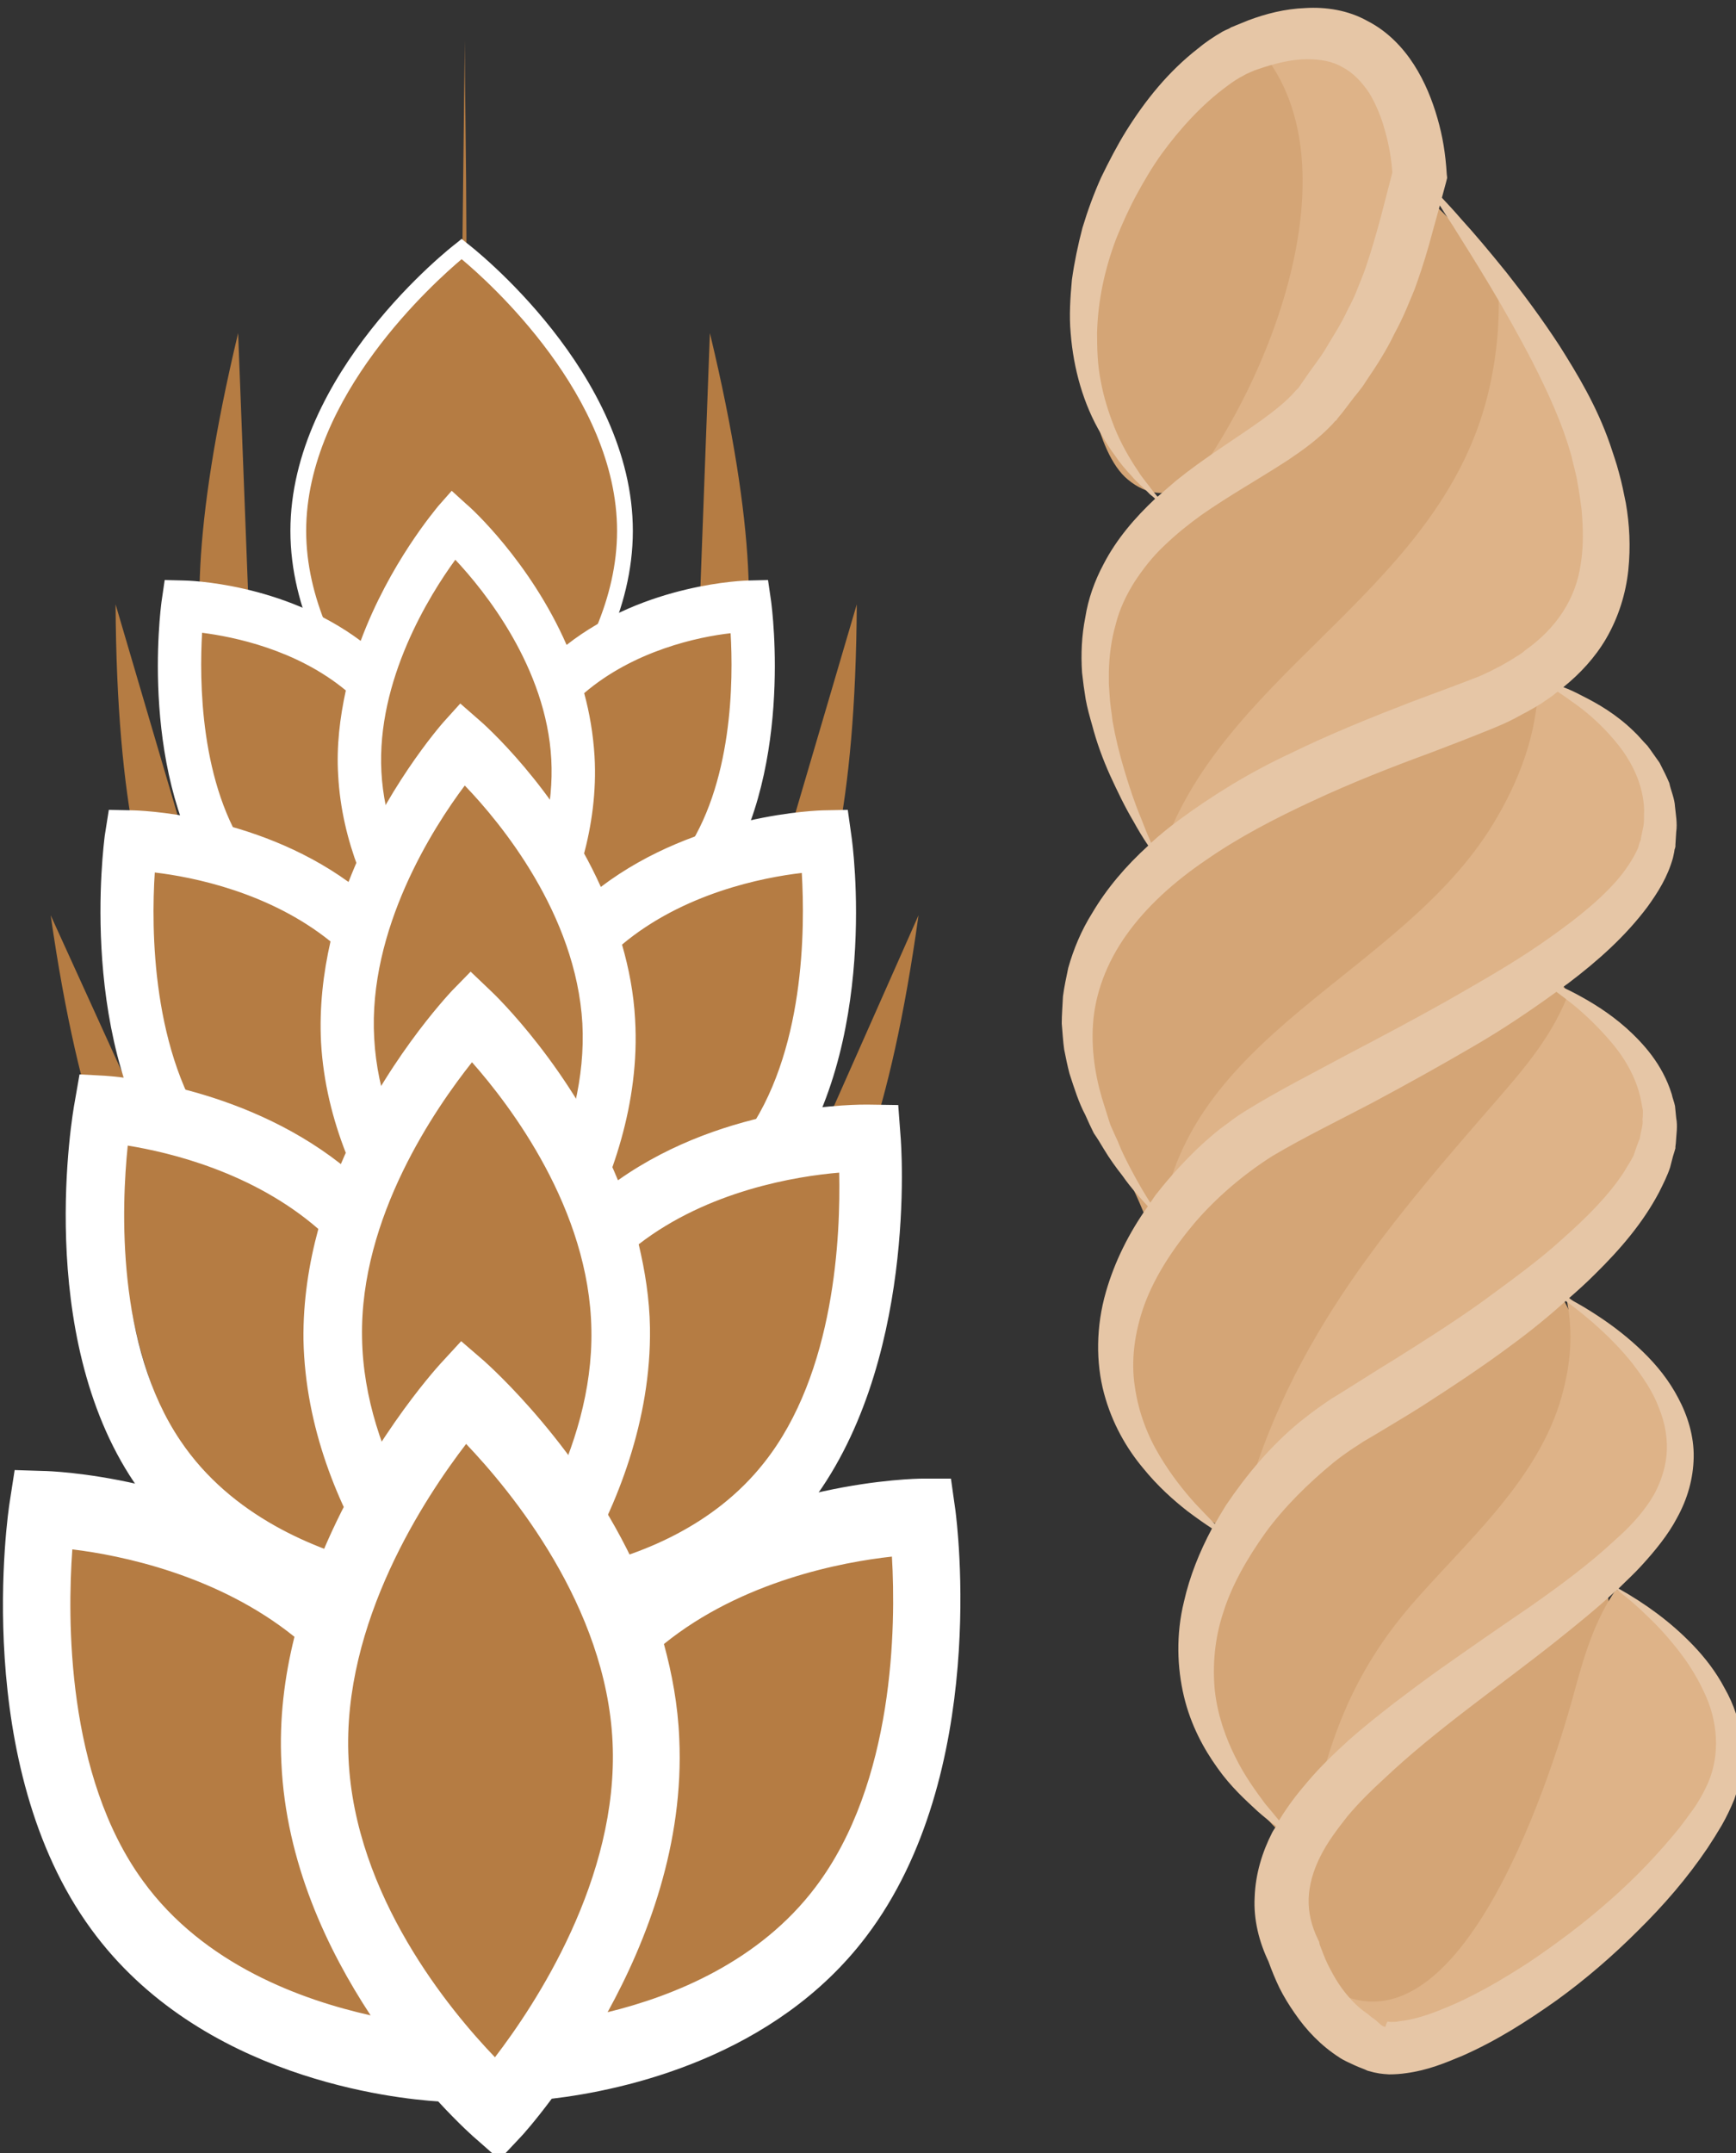
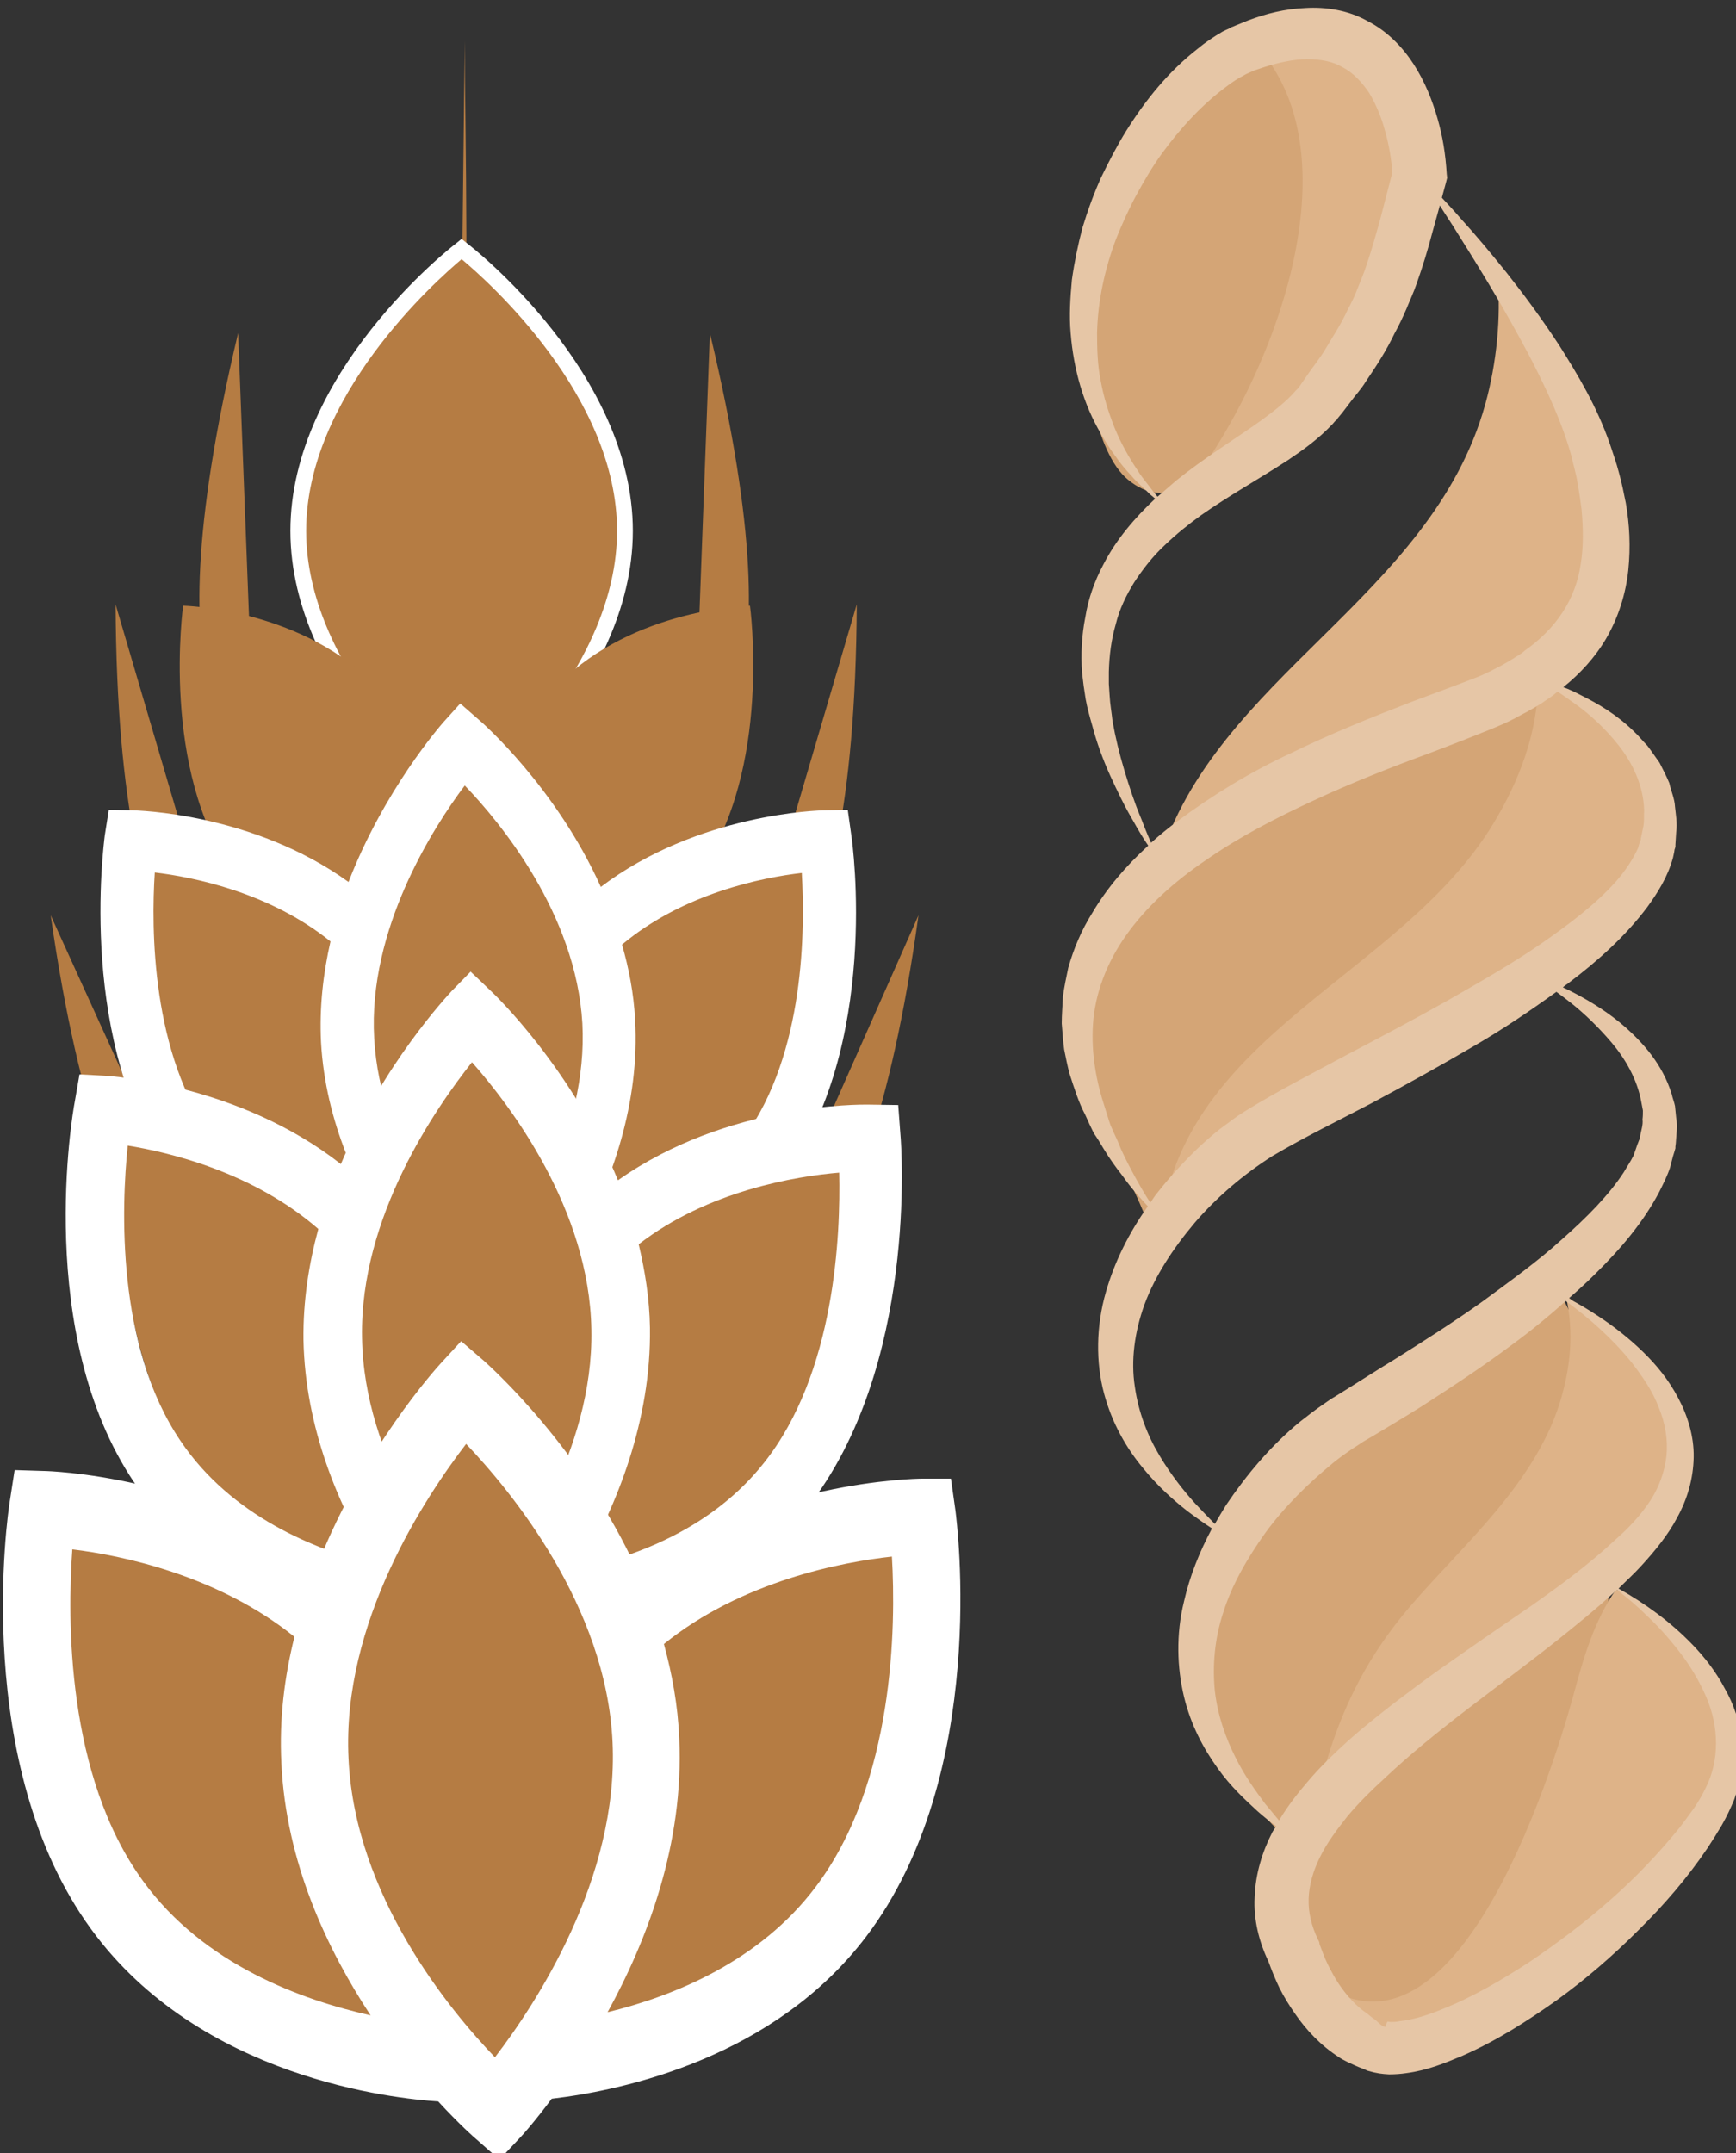
<svg xmlns="http://www.w3.org/2000/svg" xmlns:ns1="http://www.inkscape.org/namespaces/inkscape" xmlns:ns2="http://sodipodi.sourceforge.net/DTD/sodipodi-0.dtd" width="1132.74mm" height="1404.796mm" viewBox="0 0 1132.74 1404.796" version="1.1" id="svg8" ns1:version="0.92.4 (5da689c313, 2019-01-14)" ns2:docname="Fusilli špaldové.svg">
  <rect x="0" y="0" width="1132.74" height="1404.796" fill="#333333" stroke="none" />
  <defs id="defs2">
    <style type="text/css" id="style2">
   
    .fil0 {fill:#EDAF4B;fill-rule:nonzero}
    .fil1 {fill:#F9E3B2;fill-rule:nonzero}
   
  </style>
    <style type="text/css" id="style2-1">
   
    .fil2 {fill:#8B5314;fill-rule:nonzero}
    .fil4 {fill:#916636;fill-rule:nonzero}
    .fil0 {fill:#B57C43;fill-rule:nonzero}
    .fil3 {fill:#C17F44;fill-rule:nonzero}
    .fil5 {fill:#C19E7F;fill-rule:nonzero}
    .fil1 {fill:white;fill-rule:nonzero}
   
  </style>
    <style type="text/css" id="style2-3">
   
    .fil0 {fill:#EDAF4B;fill-rule:nonzero}
    .fil1 {fill:#F2CA79;fill-rule:nonzero}
    .fil2 {fill:#FFE0A9;fill-rule:nonzero}
   
  </style>
    <style type="text/css" id="style2-9">
   
    .fil1 {fill:#E0B363;fill-rule:nonzero}
    .fil3 {fill:#EDAF4B;fill-rule:nonzero}
    .fil0 {fill:#F2CA79;fill-rule:nonzero}
    .fil2 {fill:#FFE0A9;fill-rule:nonzero}
   
  </style>
    <style type="text/css" id="style2-5">
   
    .fil0 {fill:#2A9147;fill-rule:nonzero}
    .fil1 {fill:#8BD49B;fill-rule:nonzero}
    .fil7 {fill:#D6B469;fill-rule:nonzero}
    .fil3 {fill:#DBB975;fill-rule:nonzero}
    .fil8 {fill:#E8CD97;fill-rule:nonzero}
    .fil2 {fill:#EFD38E;fill-rule:nonzero}
    .fil5 {fill:#F2D6A2;fill-rule:nonzero}
    .fil4 {fill:#F4DEAE;fill-rule:nonzero}
    .fil6 {fill:#FCEED4;fill-rule:nonzero}
    .fil9 {fill:#FFF2DC;fill-rule:nonzero}
   
  </style>
    <style type="text/css" id="style2-0">
   
    .fil5 {fill:#86BE57}
    .fil3 {fill:#EDAF4B}
    .fil4 {fill:#EDAF4B;fill-rule:nonzero}
    .fil0 {fill:#F2D079;fill-rule:nonzero}
    .fil1 {fill:#F4DC98;fill-rule:nonzero}
    .fil2 {fill:#FFEEC0;fill-rule:nonzero}
   
  </style>
  </defs>
  <ns2:namedview id="base" pagecolor="#ffffff" bordercolor="#666666" borderopacity="1.0" ns1:pageopacity="0.0" ns1:pageshadow="2" ns1:zoom="0.12374369" ns1:cx="1253.1332" ns1:cy="2814.8863" ns1:document-units="mm" ns1:current-layer="layer1" showgrid="false" ns1:window-width="1920" ns1:window-height="1001" ns1:window-x="-9" ns1:window-y="-9" ns1:window-maximized="1" />
  <g ns1:label="Vrstva 1" ns1:groupmode="layer" id="layer1" transform="translate(499.734,596.717)">
    <g transform="matrix(0.294,0,0,0.294,-2903.327,-4269.042)" id="Vrstva_x0020_1-3">
      <path d="m 9197,13453 c 23,-187 10,-692 10,-872 z" style="fill:#b57c43;fill-rule:nonzero" id="path7-9" class="fil0" ns1:connector-curvature="0" />
      <path d="m 8739,14142 c 0,0 -247,-25 -35,-912 z" style="fill:#b57c43;fill-rule:nonzero" id="path9-9" class="fil0" ns1:connector-curvature="0" />
      <path d="m 8690,14709 c 0,0 -253,34 -258,-877 z" style="fill:#b57c43;fill-rule:nonzero" id="path11-9" class="fil0" ns1:connector-curvature="0" />
      <path d="m 8669,15359 c 0,0 -252,66 -381,-837 z" style="fill:#b57c43;fill-rule:nonzero" id="path13-9" class="fil0" ns1:connector-curvature="0" />
      <path d="m 9717,14142 c 0,0 247,-25 34,-912 z" style="fill:#b57c43;fill-rule:nonzero" id="path15-3" class="fil0" ns1:connector-curvature="0" />
      <path d="m 9819,14709 c 0,0 253,34 258,-877 z" style="fill:#b57c43;fill-rule:nonzero" id="path17-9" class="fil0" ns1:connector-curvature="0" />
      <path d="m 9843,15359 c 0,0 246,66 371,-837 z" style="fill:#b57c43;fill-rule:nonzero" id="path19-5" class="fil0" ns1:connector-curvature="0" />
      <path d="m 9563,13669 c 0,345 -363,625 -363,625 0,0 -362,-280 -362,-625 0,-345 362,-625 362,-625 0,0 363,280 363,625 z" style="fill:#b57c43;fill-rule:nonzero" id="path21-0" class="fil0" ns1:connector-curvature="0" />
      <path d="m 9200,13066 c -59,50 -345,304 -345,603 0,299 286,552 345,602 60,-50 345,-303 345,-602 0,-299 -285,-553 -345,-603 z m 0,1250 -11,-8 c -15,-12 -369,-289 -369,-639 0,-350 354,-628 369,-639 l 11,-9 11,9 c 15,11 369,289 369,639 0,350 -354,627 -369,639 z" style="fill:#ffffff;fill-rule:nonzero" id="path23-0" class="fil1" ns1:connector-curvature="0" />
      <path d="m 9840,13835 c 0,0 -257,5 -425,174 -72,-210 -233,-354 -233,-354 0,0 -128,147 -184,346 -168,-161 -416,-166 -416,-166 0,0 -51,364 111,591 162,227 474,232 474,232 0,0 1,-3 1,-8 41,48 71,76 71,76 0,0 23,-26 53,-71 88,-9 309,-50 436,-229 162,-227 112,-591 112,-591 z" style="fill:#b57c43;fill-rule:nonzero" id="path25-3" class="fil0" ns1:connector-curvature="0" />
-       <path d="m 9691,14390 c -79,111 -200,164 -295,189 56,-108 108,-253 99,-410 -3,-49 -11,-96 -23,-140 111,-95 254,-125 325,-133 6,102 6,337 -106,494 z m -456,257 c -65,-69 -202,-238 -213,-443 -11,-204 107,-393 164,-471 65,69 202,239 213,443 11,204 -107,393 -164,471 z m -505,-257 c -112,-157 -112,-392 -106,-495 70,9 209,37 319,128 -13,60 -21,123 -17,188 8,149 68,278 131,375 -98,-21 -239,-72 -327,-196 z m 1157,-564 -7,-48 -41,1 c -10,0 -231,6 -406,143 -81,-185 -214,-306 -222,-312 l -33,-30 -30,34 c -6,8 -108,127 -172,299 -173,-129 -384,-134 -394,-134 l -41,-1 -7,48 c -2,16 -52,392 122,636 158,222 438,249 499,252 30,34 52,54 55,57 l 33,29 30,-34 c 2,-3 20,-23 44,-57 105,-14 319,-65 448,-247 174,-244 124,-620 122,-636 z" style="fill:#ffffff;fill-rule:nonzero" id="path27-0" class="fil1" ns1:connector-curvature="0" />
      <path d="m 10007,14356 c 0,0 -314,5 -520,207 -88,-251 -286,-422 -286,-422 0,0 -156,175 -224,413 -206,-193 -511,-198 -511,-198 0,0 -61,433 137,703 198,271 581,276 581,276 0,0 0,-3 1,-9 49,57 87,90 87,90 0,0 28,-31 64,-84 108,-11 379,-60 535,-273 198,-270 136,-703 136,-703 z" style="fill:#b57c43;fill-rule:nonzero" id="path29-5" class="fil0" ns1:connector-curvature="0" />
      <path d="m 9826,15016 c -97,132 -246,195 -362,225 68,-128 132,-301 121,-488 -3,-58 -14,-114 -29,-166 136,-114 312,-149 399,-159 7,122 8,401 -129,588 z m -559,307 c -80,-82 -248,-284 -261,-528 -14,-242 131,-468 201,-561 79,82 247,285 261,528 13,242 -132,468 -201,561 z m -619,-307 c -137,-186 -137,-466 -129,-589 85,10 255,44 390,153 -16,70 -25,146 -21,224 10,177 84,331 161,446 -120,-25 -293,-86 -401,-234 z m 1417,-671 -8,-57 -51,1 c -12,0 -282,7 -497,170 -99,-220 -262,-364 -272,-372 l -40,-35 -37,41 c -7,8 -132,151 -211,355 -212,-153 -470,-159 -482,-159 l -50,-1 -9,57 c -2,19 -63,467 150,757 193,264 536,296 610,300 37,40 65,65 68,68 l 41,35 36,-41 c 3,-3 24,-28 54,-68 128,-17 390,-77 549,-294 213,-290 152,-738 149,-757 z" style="fill:#ffffff;fill-rule:nonzero" id="path31-1" class="fil1" ns1:connector-curvature="0" />
      <path d="m 10172,15019 c 0,0 -346,-7 -581,207 -86,-280 -296,-478 -296,-478 0,0 -197,183 -281,442 -219,-221 -566,-235 -566,-235 0,0 -57,475 150,782 206,307 627,329 627,329 0,0 1,-4 2,-10 52,65 92,103 92,103 0,0 31,-33 74,-91 120,-7 399,-64 579,-293 230,-290 200,-756 200,-756 z" style="fill:#b57c43;fill-rule:nonzero" id="path33-9" class="fil0" ns1:connector-curvature="0" />
      <path d="m 9871,15737 c -112,142 -278,206 -407,234 80,-139 157,-327 154,-534 -1,-64 -11,-126 -25,-185 154,-119 349,-151 445,-159 3,136 -8,444 -167,644 z m -627,316 c -84,-94 -261,-324 -265,-594 -5,-268 164,-510 244,-611 84,95 261,326 265,594 5,268 -164,511 -244,611 z m -668,-365 c -143,-211 -131,-520 -117,-655 93,15 278,59 423,185 -21,77 -34,160 -33,246 4,196 78,369 158,499 -131,-33 -318,-107 -431,-275 z m 1598,-678 -5,-67 -68,-1 c -14,0 -311,-4 -554,168 -101,-247 -274,-413 -284,-422 l -43,-41 -42,43 c -9,10 -152,162 -246,384 -227,-178 -511,-195 -524,-196 l -56,-3 -11,63 c -4,21 -90,512 132,842 202,299 577,349 659,356 39,46 68,74 72,78 l 43,40 42,-43 c 3,-4 28,-30 62,-73 142,-13 432,-69 616,-301 246,-312 209,-806 207,-827 z" style="fill:#ffffff;fill-rule:nonzero" id="path35-6" class="fil1" ns1:connector-curvature="0" />
      <path d="m 10222,15856 c 0,0 -397,4 -661,253 -108,-314 -357,-531 -357,-531 0,0 -200,217 -289,513 -259,-242 -645,-252 -645,-252 0,0 -83,540 165,880 248,340 734,352 734,352 0,0 0,-5 1,-12 62,72 109,114 109,114 0,0 35,-39 83,-105 137,-13 480,-70 680,-335 254,-335 180,-877 180,-877 z" style="fill:#b57c43;fill-rule:nonzero" id="path37-1" class="fil0" ns1:connector-curvature="0" />
      <path d="m 9985,16679 c -124,164 -313,241 -461,277 88,-160 170,-374 159,-608 -3,-73 -16,-143 -34,-209 173,-140 396,-182 506,-194 9,153 6,502 -170,734 z m -711,377 c -100,-104 -311,-358 -325,-663 -15,-303 172,-582 261,-698 99,104 311,359 325,662 14,303 -172,583 -261,699 z m -781,-391 c -171,-234 -168,-584 -157,-736 108,13 323,57 493,194 -22,88 -34,182 -29,280 10,221 102,414 198,560 -152,-34 -370,-112 -505,-298 z m 1803,-822 -10,-71 h -64 c -16,0 -358,6 -631,207 -124,-275 -329,-457 -341,-468 l -51,-44 -46,50 c -10,11 -170,188 -271,442 -267,-193 -595,-204 -610,-204 l -64,-2 -11,71 c -4,24 -86,583 181,948 242,332 676,376 770,382 47,51 81,81 86,85 l 50,44 47,-50 c 4,-4 31,-34 69,-85 162,-19 495,-92 698,-360 274,-361 201,-921 198,-945 z" style="fill:#ffffff;fill-rule:nonzero" id="path39-3" class="fil1" ns1:connector-curvature="0" />
    </g>
    <g transform="matrix(0.265,0,0,0.265,-2107.378,-3825.541)" id="Vrstva_x0020_1">
      <path d="m 9200.878,12255.025 c -250,151 -480,422 -469,730 3,101 30,313 112,380 188,155 355,-282 402,-403 72,-188 237,-645 -63,-722 z" style="fill:#d4a576;fill-opacity:1;fill-rule:nonzero" id="path7" class="fil0" ns1:connector-curvature="0" />
-       <path d="m 9516.878,12699.025 c -117,316 -322,550 -565,769 -161,144 -218,352 -161,559 27,96 75,196 141,272 340,-335 1140.001,-899 788,-1465 -46,-74 -105,-140 -177,-190 -15,21 -34,47 -40,73 z" style="fill:#d4a576;fill-opacity:1;fill-rule:nonzero" id="path9" class="fil0" ns1:connector-curvature="0" />
+       <path d="m 9516.878,12699.025 z" style="fill:#d4a576;fill-opacity:1;fill-rule:nonzero" id="path9" class="fil0" ns1:connector-curvature="0" />
      <path d="m 9864.878,13801.025 c 84,595 -514,812 -814,1210 -53,70 -94,149 -146,221 -73,-237 -260,-393 -168,-657 85,-247 382,-409 584,-554 145,-105 331,-263 524,-217 z" style="fill:#d4a576;fill-opacity:1;fill-rule:nonzero" id="path11" class="fil0" ns1:connector-curvature="0" />
-       <path d="m 9877.878,14510.025 c -180,142 -374,284 -567,407 -101,65 -211,109 -295,200 -160,175 -258,386 -154,616 45,101 143,172 237,226 249,-314 909,-839 840,-1296 -7,-43 -58,-90 -66,-142 z" style="fill:#d4a576;fill-opacity:1;fill-rule:nonzero" id="path13" class="fil0" ns1:connector-curvature="0" />
      <path d="m 9872.878,15311.025 c 130,201 136,321 35,552 -105,239 -316,408 -464,620 -58,83 -114,179 -188,247 -163,-141 -259,-339 -226,-560 35,-234 263,-402 434,-542 136,-112 276,-219 406,-337 z" style="fill:#d4a576;fill-opacity:1;fill-rule:nonzero" id="path15" class="fil0" ns1:connector-curvature="0" />
      <path d="m 10002.878,16008.025 c 68,240 23,478 -76.001,704 -73,169 -267,546 -510,475 -417,-122 -20,-601 119,-749 143,-153 290,-295 465,-413 z" style="fill:#d4a576;fill-opacity:1;fill-rule:nonzero" id="path17" class="fil0" ns1:connector-curvature="0" />
      <path d="m 9760.878,12869.025 c 112,242 346,491 234,774 -108,272 -425,308 -658,421 -145,70 -281,158 -417,243 138,-457 671,-650 804,-1128 28,-101 39,-214 30,-313 z" style="fill:#deb388;fill-opacity:1;fill-rule:nonzero" id="path19" class="fil1" ns1:connector-curvature="0" />
      <path d="m 8923.878,15208.025 c 55,-480 590,-619 819,-995 64,-105 109,-223 111,-346 326,87 374,424 135,651 -208,197 -515,301 -762,438 -140,78 -249,165 -336,302 z" style="fill:#deb388;fill-opacity:1;fill-rule:nonzero" id="path21" class="fil1" ns1:connector-curvature="0" />
-       <path d="m 9107.878,15980.025 c 98,-441 332,-729 623,-1063 78,-90 149,-168 194,-277 668,312 -278,865 -513,1052 -111,88 -211,190 -300,299 z" style="fill:#deb388;fill-opacity:1;fill-rule:nonzero" id="path23" class="fil1" ns1:connector-curvature="0" />
      <path d="m 9290.878,16696.025 c 42,-219 105,-392 252,-562 130,-150 299,-295 363,-492 28,-89 37,-177 16,-269 614,476 -4,787 -383,1074 -118,90 -205,176 -276,309 z" style="fill:#deb388;fill-opacity:1;fill-rule:nonzero" id="path25" class="fil1" ns1:connector-curvature="0" />
      <path d="m 9299.878,17052.025 c 342,278 585,-492 640,-691 25,-93 51,-185 106.001,-264 550,320 83,1012 -407,1103 -147,27 -257,-20 -353,-137 z" style="fill:#deb388;fill-opacity:1;fill-rule:nonzero" id="path27" class="fil1" ns1:connector-curvature="0" />
      <path d="m 9165.878,12303.025 c 268,306 -17,945 -262,1183 245,-189 1011,-785 563,-1151 -86,-71 -199,-66 -301,-32 z" style="fill:#deb388;fill-opacity:1;fill-rule:nonzero" id="path29" class="fil1" ns1:connector-curvature="0" />
      <path d="m 10238.878,16634.025 -19,26 -18,24 c -52,64 -109,124 -172,179 -62.001,55 -129,105 -197,151 -69,45 -141,87 -214,116 -36,15 -74,27 -106,30 -8,2 -16,2 -22,2 l -8,-1 -3,6 -2,7 v 0 c -9,0 -20,-14 -26,-18 -6,-4 -11,-8 -18,-14 -26,-17 -51,-44 -71,-74 -10,-15 -19,-32 -27,-48 -8,-16 -15,-36 -20,-49 l -1,-6 -3,-6 c -16,-33 -24,-66 -23,-100 1,-34 11,-69 28,-103 17,-35 42,-68 68,-101 27,-32 58,-63 90,-92 128,-121 279,-224 424,-339 50,-40 101,-81 149,-126 26,20 51,41 74,64 31,29 59,61 84,94 25,33 46,69 62,106 16,37 24,76 24,114 0,38 -8,75 -25,109 -8,17 -18,34 -28,49 z m -752,514 v 0 c 0,1 1,1 0,0 z m -99,-680 c -35,32 -70,65 -102,103 -25,29 -49,60 -70,95 -10,-12 -21,-26 -34,-41 -23,-31 -51,-69 -74,-116 -23,-46 -43,-101 -50,-162 -6,-61 -1,-128 21,-194 21,-67 59,-133 104,-196 46,-63 105,-121 167,-172 16,-13 33,-25 48,-35 8,-5 20,-13 26,-17 l 29,-17 c 38,-23 77,-46 115,-70 76,-49 152,-99 224,-153 45,-33 89,-69 130,-106 60,44 116.001,94 162,151 27,35 52,71 67,111 16,39 23,80 19,119 -4,39 -19,79 -40,111 -24,36 -52,66 -85,95 -64.001,60 -136,113 -210,165 -75,51 -150,103 -225,156 -38,27 -75,55 -112,83 -37,29 -74,58 -110,90 z m -302,-579 c -10,16 -19,31 -28,47 -14,-14 -30,-31 -49,-51 -28,-31 -59,-70 -87,-117 -29,-48 -52,-106 -61,-170 -10,-64 -1,-134 24,-203 26,-70 70,-137 123,-200 54,-63 121,-120 192,-165 76,-45 162,-87 246,-131 84,-45 167,-91 249,-139 71,-41 139,-87 204,-134 11,8 24,18 38,29 30,24 64.001,56 98.001,96 33,39 63,90 73,146 1,7 3,14 4,21 0,7 0,14 -1,22 2,14 -4,28 -6,43 l -1,5 v 1 l -1,1 -5,13 c -3,9 -6,17 -9,26 -8,16 -16,27 -24,41 -37,57 -92.001,112 -152,165 -59,54 -128,103 -197,154 -70,50 -144,97 -219,144 -38,23 -75,47 -112,70 l -29,18 c -12,7 -19,12 -29,19 -22,15 -40,29 -59,44 -73,60 -132,131 -182,205 z m -72,-876 c -35,34 -68,70 -97,107 -7,8 -12,17 -18,25 -13,-20 -29,-47 -47,-81 -11,-21 -23,-44 -33,-70 -6,-13 -12,-26 -18,-40 -5,-14 -9,-29 -14,-44 -20,-60 -34,-130 -29,-205 5,-74 33,-150 82,-219 49,-69 117,-131 197,-185 79,-55 169,-102 262,-145 94,-44 193,-83 294,-120 50,-19 99,-38 153,-60 14,-6 26,-11 38,-17 15,-7 26,-14 40,-21 13,-7 25,-14 38,-22 12,-9 25,-16 36,-26 2,-1 3,-2 4,-3 14,9 29,20 46,32 33,24 70.001,57 104.001,100 34,43 61,98 63,159 -1,15 1,31 -3,46 -2,8 -3,16 -5,24 v 3 0 l -3,7 -4,14 c -11,25 -31,56 -55,83 -49.001,55 -115.001,105 -186,154 -71,49 -149,93 -229,139 -80,45 -163,89 -247,133 -83,45 -167,87 -251,139 l -17,11 -14,10 c -10,8 -22,16 -31,23 -20,16 -38,32 -56,49 z m -138,-815 c -16,-38 -29,-78 -41,-118 -12,-40 -22,-81 -29,-121 -2,-20 -6,-41 -7,-61 l -2,-30 v -30 c 1,-40 6,-79 17,-117 9,-37 26,-72 46,-104 21,-32 45,-63 74,-90 28,-27 59,-52 91,-75 67,-47 139,-87 213,-135 37,-25 74,-51 110,-89 l 6,-7 4,-3 1,-2 3,-4 10,-12 19,-25 c 13,-18 27,-32 39,-52 26,-38 51,-77 70,-117 11,-20 21,-41 30,-62 8,-20 18,-41 25,-62 15,-42 28,-85 39,-127 l 18,-65 c 9,15 20,31 32,50 50,80 123,194 196,335 36,71 73,149 96,232 4,19 12,45 15,66 4,21 7,43 10,66 4,45 5,90 -2,133 -12,87 -61,160 -138,214 -8,8 -19,13 -29,20 -10,6 -20,12 -31,18 -11,5 -22,12 -32,16 -12,6 -24,11 -35,15 -46,18 -98,37 -149,56 -101,39 -203,80 -301,128 -99,46 -192,103 -277,166 -23,17 -45,35 -66,54 -9,-20 -17,-40 -25,-61 z m 30,-804 c -12,-17 -26,-32 -37,-50 -23,-34 -43,-70 -58,-107 -15,-38 -27,-76 -34,-115 -8,-39 -9,-79 -9,-119 2,-79 19,-157 47,-231 15,-37 31,-73 50,-108 19,-35 39,-69 62,-101 46,-63 100,-122 160,-166 14,-11 30,-21 42,-27 3,-2 9,-5 14,-7 l 7,-3 2,-1 c 0,0 0,0 0,0 h 1 l 1,-1 27,-9 c 35,-11 71,-19 104,-19 33,0 63,5 88,20 25,13 47,36 65,63 17,28 31,62 40,97 9,32 15,68 17,99 l -29,112 c -11,40 -22,79 -35,117 -6,19 -14,37 -21,55 -7,19 -16,37 -25,54 -17,37 -38,68 -58,102 -10,16 -24,34 -36,51 l -18,26 -9,13 -7,7 c -22,26 -53,50 -86,74 -66,47 -140,92 -209,148 -15,13 -30,26 -45,39 -4,-4 -7,-9 -11,-13 z m 1431.001,3220 c 16,-45 24,-94 19,-142 -5,-47 -20,-92 -43,-132 -21,-40 -49,-76 -79,-107 -54,-56 -116,-101 -182,-138 19,-19 39,-37 57,-57 32,-35 65,-75 87,-117 26,-47 40,-97 41,-149 1,-52 -15,-103 -38,-146 -23,-44 -53,-81 -87,-114 -34,-33 -71,-62 -109,-87 -24,-16 -49.001,-31 -74.001,-44 22,-19 44,-39 65,-60 62.001,-61 118.001,-126 158,-202 10,-20 21,-42 27,-61 2,-9 5,-18 7,-27 l 4,-13 2,-7 v -4 l 1,-8 c 1,-21 5,-42 1,-62 -1,-11 -2,-21 -3,-30 -2,-10 -6,-19 -8,-29 -23,-74 -70,-125 -112,-163 -43,-38 -85.001,-63 -120.001,-82 -13,-7 -25,-13 -36,-18 4,-4 9,-7 13,-10 74.001,-56 141,-116 195,-188 26,-36 50,-74 63,-121 l 3,-14 1,-7 1,-2 c 0,0 1,-6 1,-4 v -1 -4 c 1,-11 1,-21 2,-32 3,-21 -1,-42 -3,-62 -1,-20 -10,-39 -14,-58 -7,-17 -16,-34 -24,-50 -11,-15 -20,-29 -30,-42 -12,-12 -22,-25 -33,-35 -44,-43 -90.001,-69 -128,-88 -17,-9 -32,-16 -46,-21 41,-33 78,-73 105.001,-119 31,-53 49,-112 55,-169 6,-58 3,-113 -6,-165 -5,-25 -10,-50 -17,-75 -7,-27 -14,-45 -22,-70 -33.001,-95 -80.001,-172 -124.001,-242 -45,-69 -90,-129 -131,-181 -42,-52 -79,-96 -111,-131 -18,-21 -34,-38 -48,-53 l 10,-37 3,-12 -1,-9 c -3,-50 -10,-93 -23,-138 -13,-45 -31,-90 -58,-132 -27,-42 -65,-82 -114,-107 -48,-27 -103,-35 -153,-32 -51,2 -97,14 -140,30 l -32,13 -7,3 -3,1 -7,4 c -5,2 -9,4 -15,7 -24,14 -43,27 -61,42 -73,57 -129,127 -176,202 -23,37 -43,76 -62,115 -18,40 -33,81 -46,124 -11,42 -20,85 -26,128 -4,44 -7,88 -3,132 7,87 31,174 75,248 11,19 22,37 35,54 12,18 26,34 40,49 14,17 31,30 45,45 5,4 9,7 13,11 -49,46 -95,99 -127,161 -22,41 -38,86 -45,131 -9,45 -11,91 -8,136 l 4,33 5,33 c 4,22 10,43 16,64 11,42 26,83 44,123 18,39 36,77 58,114 11,20 23,40 36,59 -55,50 -102,105 -138,166 -27,43 -46,89 -59,135 -5,24 -10,47 -13,70 -1,23 -3,45 -3,67 2,22 3,43 6,64 4,20 8,40 13,59 12,37 23,72 39,102 7,16 14,31 21,45 9,13 17,26 24,38 15,25 31,47 46,66 23,33 46,57 63,76 -47,66 -82,137 -103,210 -25,86 -25,175 -5,250 20,75 56,136 95,183 38,47 77,81 110,107 24,18 44,32 61,43 -31,58 -55,118 -69,180 -20,81 -17,163 0,234 17,71 49,129 82,175 33,47 70,80 99,107 17,15 32,27 46,37 -3,5 -7,10 -10,16 -24,47 -41,101 -43,159 -3,55 11,110 34,158 9,25 17,44 27,65 11,22 24,43 38,63 28,41 64,79 109,108 10,7 26,14 39,20 13,6 21,8 31,13 24,7 36,8 53,9 14,0 29,-1 42,-3 53,-7 96,-25 139,-43 84,-37 159,-85 231,-136 72,-52 139,-110 201,-172 63,-62 121,-129 171,-203 l 18,-28 17,-28 c 12,-21 22,-42 31,-64 z" style="fill:#e6c6a6;fill-opacity:1;fill-rule:nonzero" id="path31" class="fil2" ns1:connector-curvature="0" />
    </g>
  </g>
</svg>